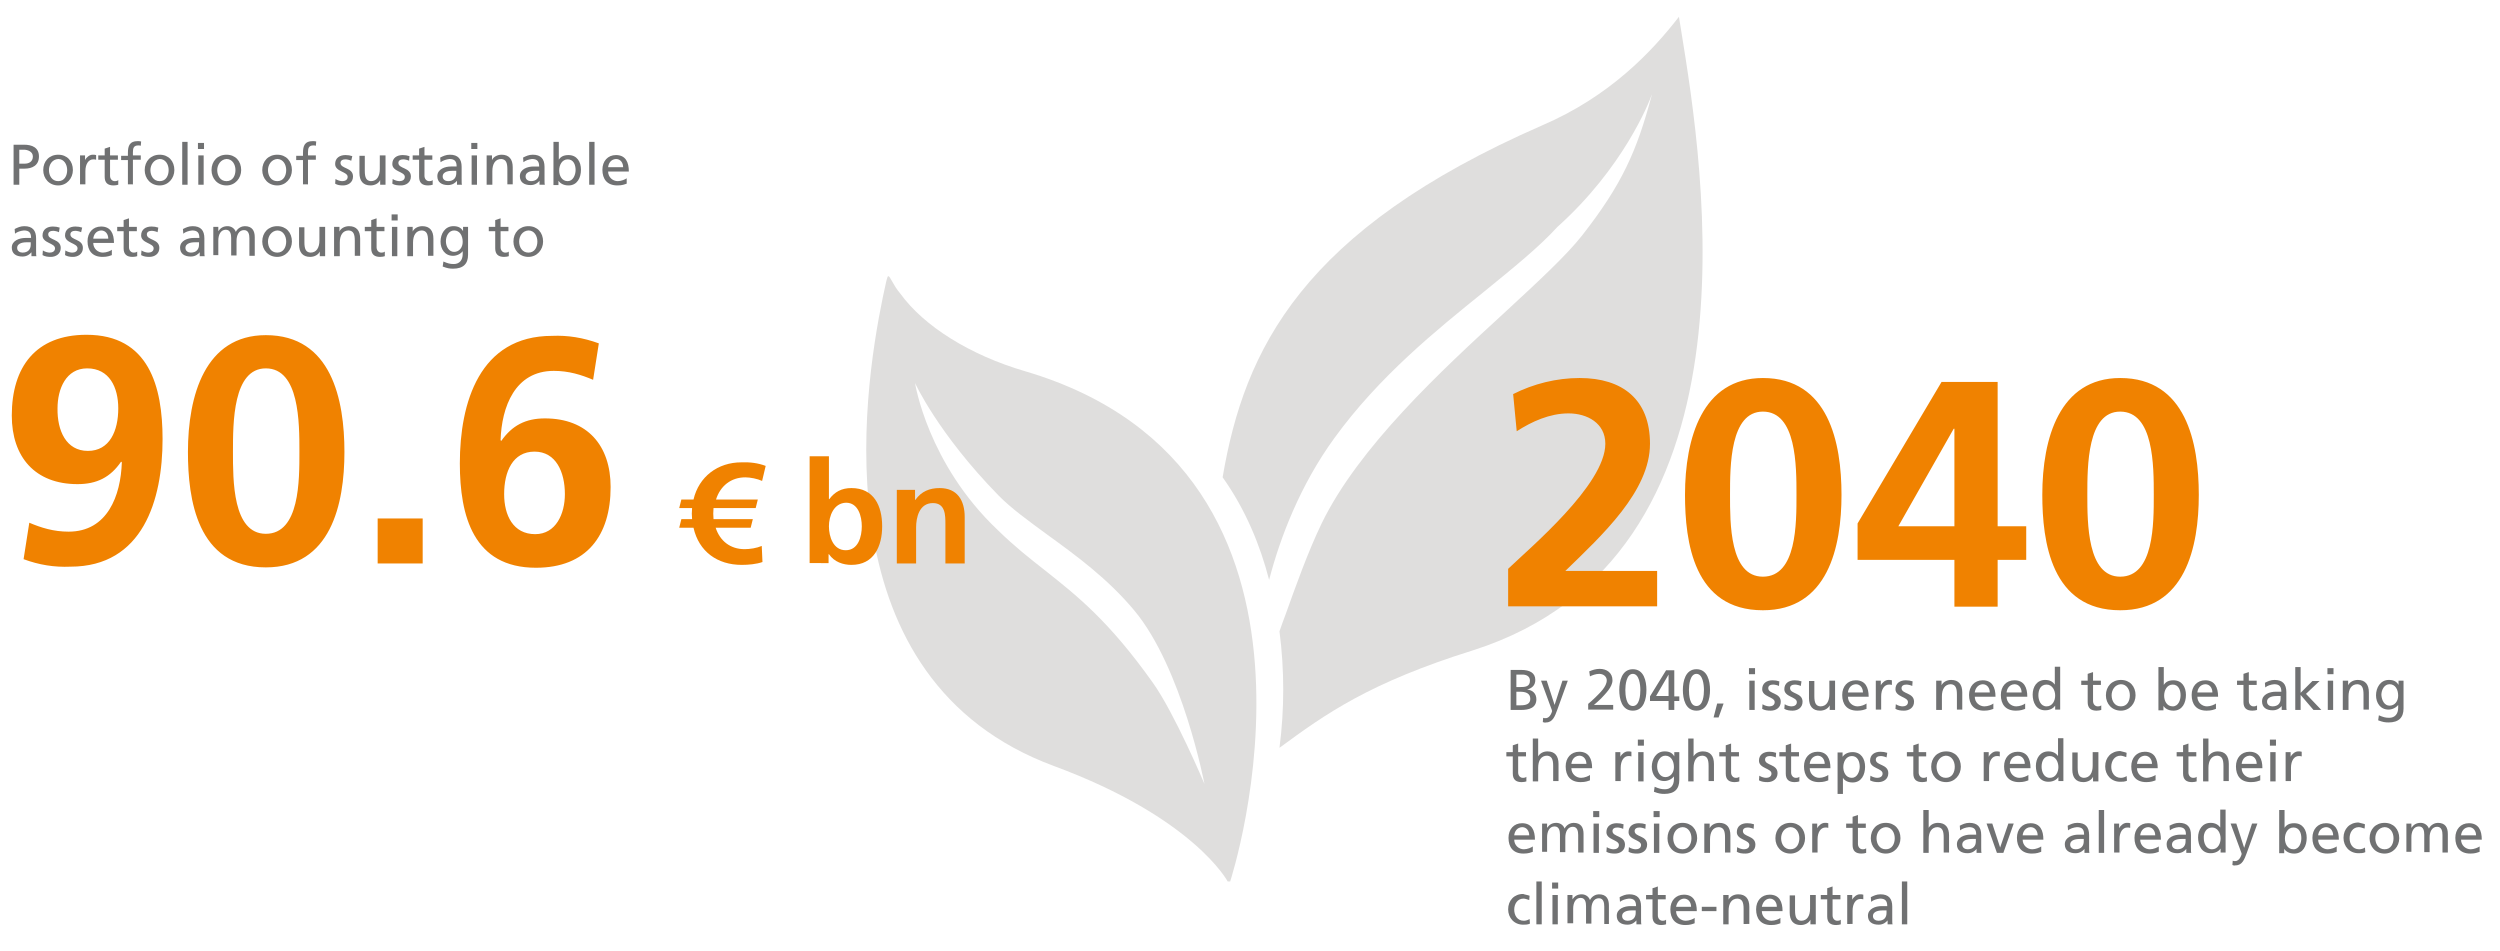
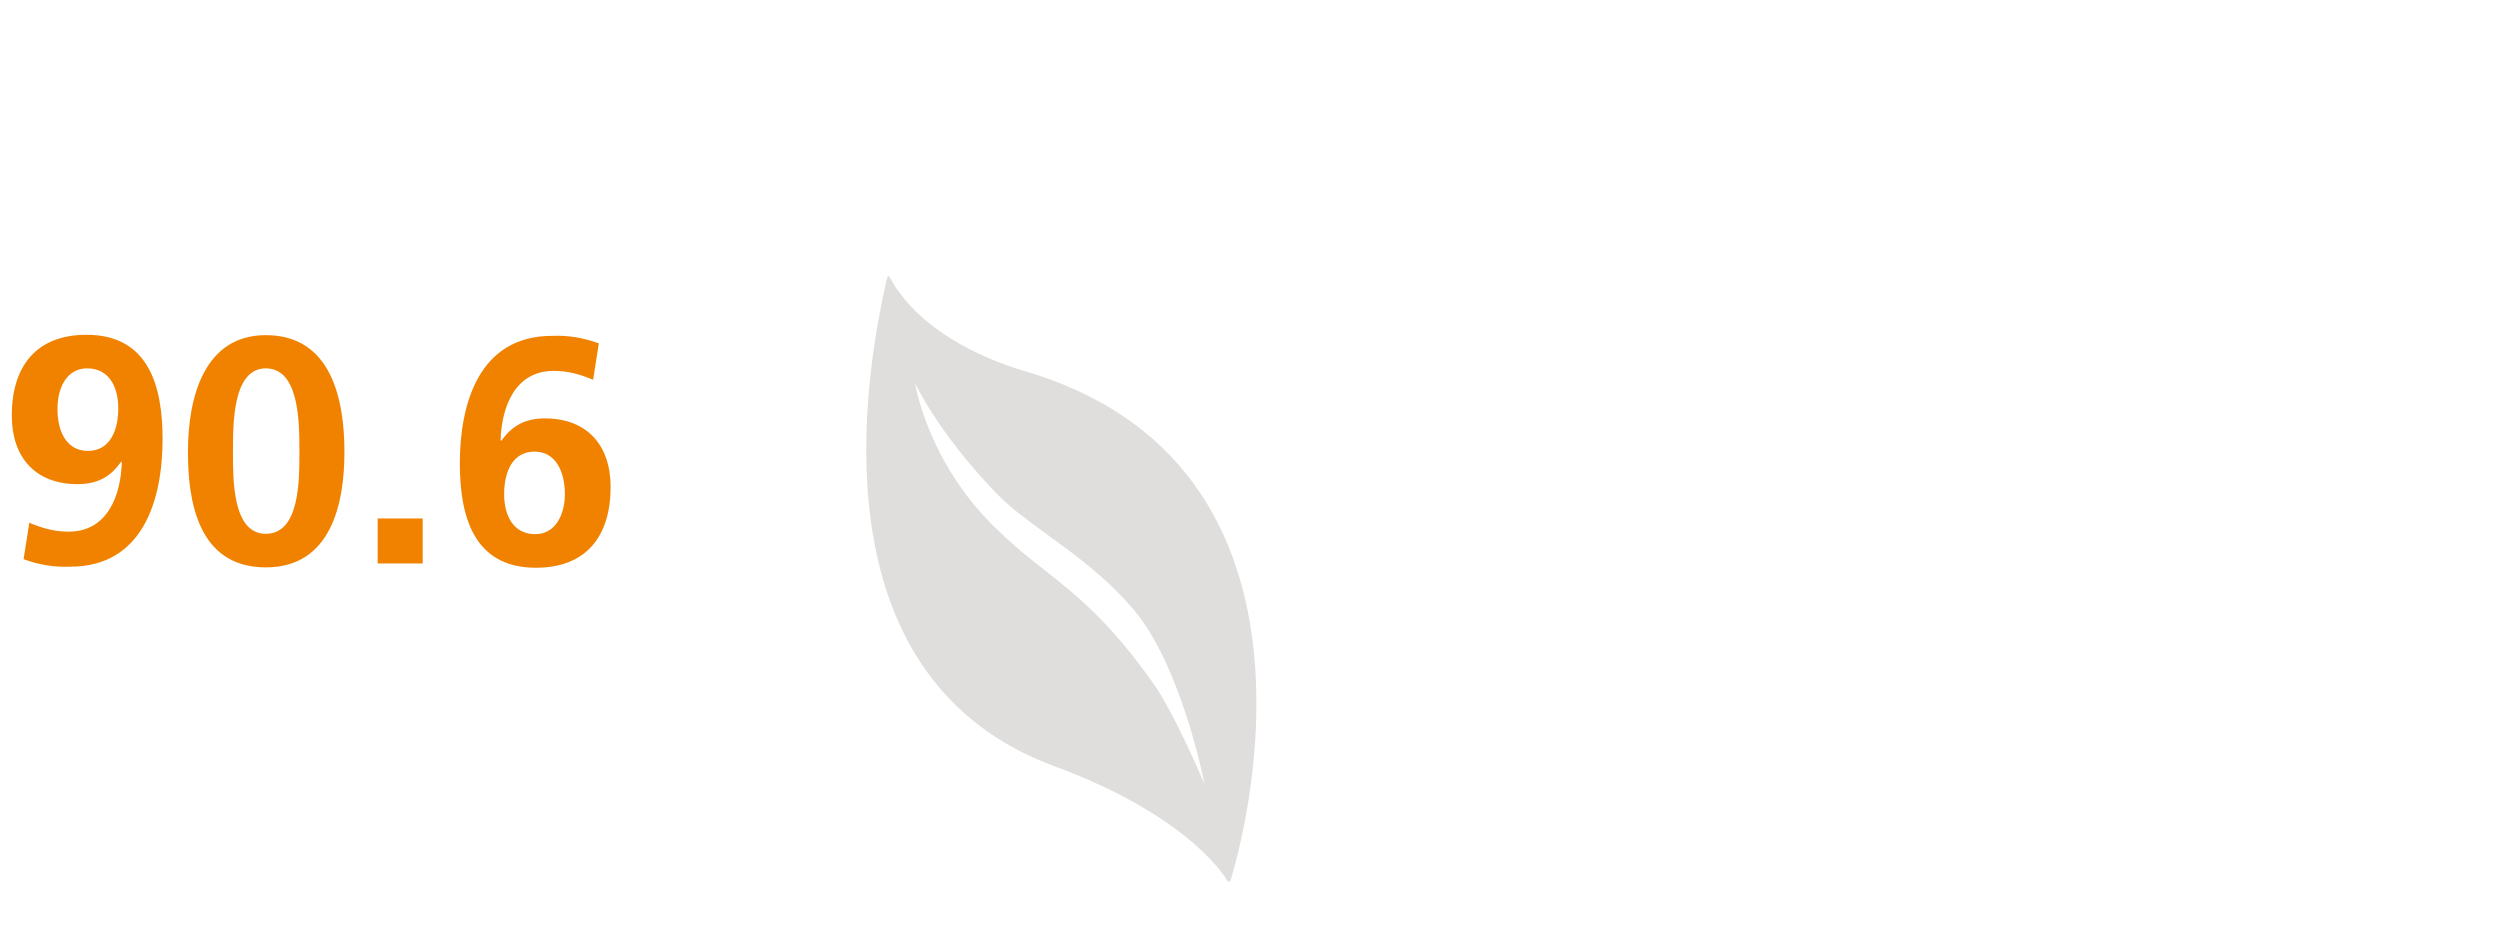
<svg xmlns="http://www.w3.org/2000/svg" version="1.1" id="Ebene_3" x="0px" y="0px" width="699.7px" height="266.1px" viewBox="0 0 699.7 266.1" style="enable-background:new 0 0 699.7 266.1;" xml:space="preserve">
  <style type="text/css">
	.st0{fill:#DFDEDD;}
	.st1{fill-rule:evenodd;clip-rule:evenodd;fill:#DFDEDD;}
	.st2{fill:#F08200;}
	.st3{fill:#707172;}
</style>
-   <path class="st0" d="M431.6,35.1c18.9-8.1,30.7-20.6,38.3-30.4c0.2,1.2,0.4,2.4,0.6,3.7c6.3,38.8,23.9,147.4-58.2,173.6  c-29.1,9.1-41.3,17.8-54.2,27.3c1.4-10.8,1.4-21.8,0-32.6c0.5-1.5,1.1-3.1,1.7-4.7c2.8-7.8,6.2-17.4,10.1-25.5  c10.4-21.4,33.3-42.6,51.4-59.2c9.2-8.5,17.1-15.8,21.5-21.4c11.1-14.2,15.3-23.5,19.5-39.3v-0.1c-0.8,2.3-8,20.5-26.4,37  c-5.2,5.7-12.4,11.5-20.5,18.1c-13.5,10.9-29.4,23.7-42,41.1c-9.5,13.1-15.1,27.7-18.2,39.6c-2.5-9.7-6.6-19.7-13-28.7  c0,0,0-0.1,0-0.1C348.3,97.8,364.3,64.5,431.6,35.1z" />
  <path class="st1" d="M252,82.2c6.6,9.1,19.5,17.2,34.9,21.7c95,28,57.4,142.8,57.4,142.8h-0.7c0,0-9.4-17.8-48.6-32.3  c-65.2-24.1-53.7-103.1-47.9-131.3c0.9-4.2,1.2-5.8,1.5-5.8C249.2,77.3,249.8,79.6,252,82.2z M292.3,159.5  c9.1,7.2,18,14.2,30.3,31.5c6.1,8.5,14.5,28.4,14.5,28.4s-6.2-32.4-19.6-48.5c-7.4-8.9-16.3-15.4-24.3-21.2  c-5.3-3.9-10.2-7.4-13.8-11.1c-16.9-17.3-23.3-31.4-23.3-31.4s3.5,22.6,23.2,41.2C283.9,152.9,288.1,156.2,292.3,159.5z" />
  <path class="st2" d="M6.6,156.5l1.6-10.2c3.3,1.4,6.8,2.5,11,2.5c10.9,0,14.6-10.1,14.9-19.4l-0.2-0.2c-3,4.4-6.8,6.3-12.2,6.3  c-11.9,0-18.4-7.6-18.4-19.2c0-13.6,6.7-22.6,20.9-22.6c17.5,0,21.3,14.5,21.3,29.2c0,17-5.5,35.7-25.8,35.7  C15.2,158.8,10.9,158.1,6.6,156.5z M24.6,126.2c6.1,0,8.5-5.6,8.5-11.9c0-5.9-2.5-11.2-8.7-11.2c-5.9,0-8.3,5.7-8.3,11.2  C16,120.5,18.5,126.2,24.6,126.2z M74.4,149.4c9.5,0,9.4-15,9.4-23c0-8.1,0-23.3-9.4-23.3c-9.2,0-9.2,15.2-9.2,23.3  C65.2,134.4,65.1,149.4,74.4,149.4z M74.4,158.8c-19.3,0-21.8-19.2-21.8-32.3c0-15.8,4.8-32.7,21.8-32.7c18.4,0,22,18.1,22,32.7  C96.4,141.1,92.6,158.8,74.4,158.8z M105.7,157.7v-12.6h12.6v12.6H105.7z M167.6,96.1l-1.6,10.2c-3.3-1.4-6.8-2.5-11-2.5  c-10.9,0-14.6,10.1-14.9,19.4l0.2,0.2c3-4.3,6.8-6.3,12.2-6.3c11.9,0,18.4,7.6,18.4,19.2c0,13.6-6.7,22.6-20.9,22.6  c-17.5,0-21.3-14.5-21.3-29.2c0-17,5.5-35.7,25.8-35.7C158.9,93.8,163.2,94.5,167.6,96.1z M149.6,126.4c-6.1,0-8.5,5.6-8.5,11.9  c0,5.9,2.5,11.2,8.7,11.2c5.8,0,8.3-5.7,8.3-11.2C158.1,132.1,155.6,126.4,149.6,126.4z" />
-   <path class="st2" d="M214.3,130.4l-1,4.2c-1.3-0.6-3.3-1-4.7-1c-4,0-7,2.4-8.2,6.2h11.7l-0.6,2.4h-11.8c-0.1,1-0.1,2.1,0,3.1h11  l-0.6,2.4h-9.8c1.2,3.7,4.1,6,8.1,6c1.5,0,3.4-0.3,4.8-0.9l0.2,4.5c-1.7,0.6-3.9,0.8-5.8,0.8c-6.8,0-12-3.7-13.5-10.4h-4l0.6-2.4h3  c-0.1-1-0.1-2.1,0-3.1h-3.6l0.6-2.4h3.4c1.5-6.4,6.8-10.4,13.4-10.4C209.9,129.3,212.2,129.6,214.3,130.4z M232,147.3  c0,2.9,1.2,6.7,4.7,6.7c3.5,0,4.5-3.8,4.5-6.7c0-2.8-1-6.6-4.4-6.6C233.3,140.8,232,144.5,232,147.3z M226.6,157.7v-30h5.4v12h0.1  c1.5-2,3.4-3.1,6.2-3.1c6.3,0,8.6,5,8.6,10.7c0,5.6-2.3,10.8-8.6,10.8c-2.3,0-4.8-0.8-6.3-3h-0.1v2.5H226.6z M251,157.7v-20.6h5.1  v2.8h0.1c1.7-2.4,4-3.3,6.8-3.3c4.9,0,7,3.4,7,8.1v13h-5.4v-11c0-2.5,0-5.9-3.5-5.9c-3.9,0-4.7,4.2-4.7,6.8v10.1H251z" />
-   <path class="st3" d="M5.4,41.9v3.9H7c1,0,2.2-0.5,2.2-2c0-1.4-1.5-1.9-2.5-1.9H5.4z M3.8,51.7V40.5h2.9c2.3,0,4.2,0.8,4.2,3.3  c0,2.5-1.9,3.4-4,3.4H5.4v4.5H3.8z M12.1,47.6c0-2.5,1.7-4.3,4.2-4.3c2.5,0,4.1,1.8,4.1,4.3c0,2.3-1.7,4.3-4.1,4.3  C13.8,51.9,12.1,50,12.1,47.6z M13.7,47.6c0,1.5,0.8,3.1,2.6,3.1c1.8,0,2.5-1.6,2.5-3.1c0-1.6-0.9-3.1-2.5-3.1  C14.6,44.6,13.7,46.1,13.7,47.6z M22.4,51.7v-8.2h1.4v1.3h0c0.4-0.8,1.3-1.5,2.1-1.5c0.4,0,0.7,0,1,0.1v1.3  c-0.3-0.1-0.6-0.1-0.8-0.1c-1.3,0-2.2,1.3-2.2,3.3v3.7H22.4z M33,43.5v1.2h-2.2v4.5c0,0.9,0.6,1.5,1.3,1.5c0.5,0,0.8-0.1,1-0.3v1.3  c-0.3,0.1-0.8,0.2-1.3,0.2c-1.6,0-2.5-0.7-2.5-2.4v-4.8h-1.8v-1.2h1.8v-1.9l1.5-0.5v2.4H33z M35.8,51.7v-6.9h-1.9v-1.2h1.9v-0.8  c0-2,0.5-3.3,2.7-3.3c0.4,0,0.7,0,1,0.1l-0.1,1.2c-0.2-0.1-0.5-0.1-0.7-0.1c-1.3,0-1.5,0.8-1.5,1.9v0.9h2.2v1.2h-2.2v6.9H35.8z   M40.5,47.6c0-2.5,1.7-4.3,4.2-4.3c2.5,0,4.1,1.8,4.1,4.3c0,2.3-1.7,4.3-4.1,4.3C42.2,51.9,40.5,50,40.5,47.6z M42.1,47.6  c0,1.5,0.8,3.1,2.6,3.1c1.8,0,2.5-1.6,2.5-3.1c0-1.6-0.9-3.1-2.5-3.1C43.1,44.6,42.1,46.1,42.1,47.6z M51,51.7v-12h1.5v12H51z   M55.5,51.7v-8.2H57v8.2H55.5z M57.1,40v1.7h-1.7V40H57.1z M59.2,47.6c0-2.5,1.7-4.3,4.2-4.3c2.5,0,4.1,1.8,4.1,4.3  c0,2.3-1.7,4.3-4.1,4.3C60.9,51.9,59.2,50,59.2,47.6z M60.8,47.6c0,1.5,0.8,3.1,2.6,3.1c1.8,0,2.5-1.6,2.5-3.1  c0-1.6-0.9-3.1-2.5-3.1C61.8,44.6,60.8,46.1,60.8,47.6z M73.4,47.6c0-2.5,1.7-4.3,4.2-4.3c2.5,0,4.1,1.8,4.1,4.3  c0,2.3-1.7,4.3-4.1,4.3C75.1,51.9,73.4,50,73.4,47.6z M75,47.6c0,1.5,0.8,3.1,2.6,3.1c1.8,0,2.5-1.6,2.5-3.1c0-1.6-0.9-3.1-2.5-3.1  C76,44.6,75,46.1,75,47.6z M84.8,51.7v-6.9h-1.9v-1.2h1.9v-0.8c0-2,0.5-3.3,2.7-3.3c0.4,0,0.7,0,1,0.1l-0.1,1.2  c-0.2-0.1-0.5-0.1-0.7-0.1c-1.3,0-1.5,0.8-1.5,1.9v0.9h2.2v1.2h-2.2v6.9H84.8z M93.8,51.4l0.1-1.3c0.6,0.4,1.4,0.6,1.9,0.6  c0.7,0,1.5-0.3,1.5-1.2c0-1.5-3.5-1.4-3.5-3.6c0-1.7,1.3-2.5,2.9-2.5c0.7,0,1.3,0.1,1.9,0.3L98.3,45c-0.3-0.2-1.2-0.4-1.6-0.4  c-0.8,0-1.4,0.3-1.4,1c0,1.7,3.5,1.2,3.5,3.8c0,1.7-1.4,2.5-2.8,2.5C95.2,51.9,94.4,51.8,93.8,51.4z M107.9,43.5v8.2h-1.5v-1.3h0  c-0.4,0.9-1.5,1.5-2.7,1.5c-2.1,0-3.1-1.3-3.1-3.5v-4.8h1.5v4.2c0,1.9,0.4,2.8,1.7,2.9c1.7,0,2.5-1.4,2.5-3.4v-3.8H107.9z   M109.8,51.4l0.1-1.3c0.6,0.4,1.4,0.6,1.9,0.6c0.7,0,1.5-0.3,1.5-1.2c0-1.5-3.5-1.4-3.5-3.6c0-1.7,1.3-2.5,2.9-2.5  c0.7,0,1.3,0.1,1.9,0.3l-0.1,1.3c-0.3-0.2-1.2-0.4-1.6-0.4c-0.8,0-1.4,0.3-1.4,1c0,1.7,3.5,1.2,3.5,3.8c0,1.7-1.4,2.5-2.8,2.5  C111.2,51.9,110.4,51.8,109.8,51.4z M121,43.5v1.2h-2.2v4.5c0,0.9,0.6,1.5,1.3,1.5c0.5,0,0.8-0.1,1-0.3v1.3  c-0.3,0.1-0.8,0.2-1.3,0.2c-1.6,0-2.5-0.7-2.5-2.4v-4.8h-1.8v-1.2h1.8v-1.9l1.5-0.5v2.4H121z M123.3,45.4l-0.1-1.3  c0.8-0.4,1.6-0.8,2.7-0.8c2.3,0,3.3,1.2,3.3,3.4v3.4c0,0.9,0,1.4,0.1,1.6h-1.4v-1.1h0c-0.4,0.5-1.2,1.2-2.5,1.2c-1.8,0-3-0.8-3-2.5  c0-2,2.2-2.7,3.8-2.7c0.6,0,1,0,1.6,0c0-1.4-0.5-2.1-2-2.1C124.9,44.6,124,44.9,123.3,45.4z M127.7,48.5v-0.7c-0.3,0-0.6,0-1,0  c-0.8,0-2.8,0.1-2.8,1.6c0,0.9,0.8,1.3,1.5,1.3C126.9,50.7,127.7,49.8,127.7,48.5z M132,51.7v-8.2h1.5v8.2H132z M133.6,40v1.7h-1.7  V40H133.6z M136.2,51.7v-8.2h1.5v1.3h0c0.4-0.9,1.5-1.5,2.7-1.5c2.1,0,3.1,1.3,3.1,3.5v4.8h-1.5v-4.2c0-1.9-0.4-2.8-1.7-2.9  c-1.7,0-2.5,1.4-2.5,3.4v3.8H136.2z M146.5,45.4l-0.1-1.3c0.8-0.4,1.6-0.8,2.7-0.8c2.3,0,3.3,1.2,3.3,3.4v3.4c0,0.9,0,1.4,0.1,1.6  H151v-1.1h0c-0.4,0.5-1.2,1.2-2.5,1.2c-1.8,0-3-0.8-3-2.5c0-2,2.2-2.7,3.8-2.7c0.6,0,1,0,1.6,0c0-1.4-0.5-2.1-2-2.1  C148,44.6,147.1,44.9,146.5,45.4z M150.9,48.5v-0.7c-0.3,0-0.6,0-1,0c-0.8,0-2.8,0.1-2.8,1.6c0,0.9,0.8,1.3,1.5,1.3  C150.1,50.7,150.9,49.8,150.9,48.5z M154.9,51.7v-12h1.5v5h0c0.5-0.8,1.3-1.3,2.7-1.3c2.4,0,3.5,1.9,3.5,4.1c0,2.2-1,4.4-3.5,4.4  c-1.5,0-2.4-0.7-2.8-1.3h0v1.2H154.9z M161.1,47.6c0-1.5-0.6-3-2.2-3s-2.4,1.6-2.4,3.1c0,1.4,0.7,3,2.4,3  C160.4,50.7,161.1,48.9,161.1,47.6z M164.9,51.7v-12h1.5v12H164.9z M175.4,49.9v1.5c-0.6,0.2-1.2,0.5-2.6,0.5  c-2.9,0-4.2-1.8-4.2-4.4c0-2.4,1.5-4.1,3.8-4.1c2.7,0,3.6,2,3.6,4.6h-5.8c0,1.6,1.3,2.7,2.7,2.7C173.9,50.7,175,50.2,175.4,49.9z   M170.2,46.8h4.2c0-1.2-0.7-2.3-2-2.3C170.9,44.6,170.3,45.8,170.2,46.8z M4.2,65.4l-0.1-1.3c0.8-0.4,1.6-0.8,2.7-0.8  c2.3,0,3.3,1.2,3.3,3.4v3.4c0,0.9,0,1.4,0.1,1.6H8.8v-1.1h0c-0.4,0.5-1.2,1.2-2.5,1.2c-1.8,0-3-0.8-3-2.5c0-2,2.2-2.7,3.8-2.7  c0.6,0,1,0,1.6,0c0-1.4-0.5-2.1-2-2.1C5.7,64.6,4.8,64.9,4.2,65.4z M8.6,68.5v-0.7c-0.3,0-0.6,0-1,0c-0.8,0-2.8,0.1-2.8,1.6  c0,0.9,0.8,1.3,1.5,1.3C7.8,70.7,8.6,69.8,8.6,68.5z M11.9,71.4l0.1-1.3c0.6,0.4,1.4,0.6,1.9,0.6c0.7,0,1.5-0.3,1.5-1.2  c0-1.5-3.5-1.4-3.5-3.6c0-1.7,1.3-2.5,2.9-2.5c0.7,0,1.3,0.1,1.9,0.3L16.5,65c-0.3-0.2-1.2-0.4-1.6-0.4c-0.8,0-1.4,0.3-1.4,1  c0,1.7,3.5,1.2,3.5,3.8c0,1.7-1.4,2.5-2.8,2.5C13.4,71.9,12.6,71.8,11.9,71.4z M18.2,71.4l0.1-1.3c0.6,0.4,1.4,0.6,1.9,0.6  c0.7,0,1.5-0.3,1.5-1.2c0-1.5-3.5-1.4-3.5-3.6c0-1.7,1.3-2.5,2.9-2.5c0.7,0,1.3,0.1,1.9,0.3L22.7,65c-0.3-0.2-1.2-0.4-1.6-0.4  c-0.8,0-1.4,0.3-1.4,1c0,1.7,3.5,1.2,3.5,3.8c0,1.7-1.4,2.5-2.8,2.5C19.6,71.9,18.9,71.8,18.2,71.4z M31.3,69.9v1.5  c-0.6,0.2-1.2,0.5-2.6,0.5c-2.9,0-4.2-1.8-4.2-4.4c0-2.4,1.5-4.1,3.8-4.1c2.7,0,3.6,2,3.6,4.6h-5.8c0,1.6,1.3,2.7,2.7,2.7  C29.8,70.7,31,70.2,31.3,69.9z M26.1,66.8h4.2c0-1.2-0.7-2.3-2-2.3C26.8,64.6,26.2,65.8,26.1,66.8z M38.3,63.5v1.2h-2.2v4.5  c0,0.9,0.6,1.5,1.3,1.5c0.5,0,0.8-0.1,1-0.3v1.3c-0.3,0.1-0.8,0.2-1.3,0.2c-1.6,0-2.5-0.7-2.5-2.4v-4.8h-1.8v-1.2h1.8v-1.9l1.5-0.5  v2.4H38.3z M39.5,71.4l0.1-1.3c0.6,0.4,1.4,0.6,1.9,0.6c0.7,0,1.5-0.3,1.5-1.2c0-1.5-3.5-1.4-3.5-3.6c0-1.7,1.3-2.5,2.9-2.5  c0.7,0,1.3,0.1,1.9,0.3L44.1,65c-0.3-0.2-1.2-0.4-1.6-0.4c-0.8,0-1.4,0.3-1.4,1c0,1.7,3.5,1.2,3.5,3.8c0,1.7-1.4,2.5-2.8,2.5  C41,71.9,40.2,71.8,39.5,71.4z M51.3,65.4l-0.1-1.3c0.8-0.4,1.6-0.8,2.7-0.8c2.3,0,3.3,1.2,3.3,3.4v3.4c0,0.9,0,1.4,0.1,1.6h-1.4  v-1.1h0c-0.4,0.5-1.2,1.2-2.5,1.2c-1.8,0-3-0.8-3-2.5c0-2,2.2-2.7,3.8-2.7c0.6,0,1,0,1.6,0c0-1.4-0.5-2.1-2-2.1  C52.8,64.6,51.9,64.9,51.3,65.4z M55.7,68.5v-0.7c-0.3,0-0.6,0-1,0c-0.8,0-2.8,0.1-2.8,1.6c0,0.9,0.8,1.3,1.5,1.3  C54.9,70.7,55.7,69.8,55.7,68.5z M59.7,71.7v-8.2h1.4v1.2h0c0.6-0.9,1.4-1.4,2.6-1.4c0.9,0,1.9,0.5,2.3,1.6c0.6-1.2,1.8-1.6,2.5-1.6  c2.1,0,2.8,1.3,2.8,3.1v5.2h-1.5v-4.9c0-1-0.2-2.3-1.5-2.3c-1.5,0-2.1,1.5-2.1,3v4.1h-1.5v-4.9c0-1-0.2-2.3-1.5-2.3  c-1.5,0-2.1,1.5-2.1,3v4.1H59.7z M73.4,67.6c0-2.5,1.7-4.3,4.2-4.3c2.5,0,4.1,1.8,4.1,4.3c0,2.3-1.7,4.3-4.1,4.3  C75.1,71.9,73.4,70,73.4,67.6z M75,67.6c0,1.5,0.8,3.1,2.6,3.1c1.8,0,2.5-1.6,2.5-3.1c0-1.6-0.9-3.1-2.5-3.1  C76,64.6,75,66.1,75,67.6z M91,63.5v8.2h-1.5v-1.3h0c-0.4,0.9-1.5,1.5-2.7,1.5c-2.1,0-3.1-1.3-3.1-3.5v-4.8h1.5v4.2  c0,1.9,0.4,2.8,1.7,2.9c1.7,0,2.5-1.4,2.5-3.4v-3.8H91z M93.5,71.7v-8.2H95v1.3h0c0.4-0.9,1.5-1.5,2.7-1.5c2.1,0,3.1,1.3,3.1,3.5  v4.8h-1.5v-4.2c0-1.9-0.4-2.8-1.7-2.9c-1.7,0-2.5,1.4-2.5,3.4v3.8H93.5z M107.6,63.5v1.2h-2.2v4.5c0,0.9,0.6,1.5,1.3,1.5  c0.5,0,0.8-0.1,1-0.3v1.3c-0.3,0.1-0.8,0.2-1.3,0.2c-1.6,0-2.5-0.7-2.5-2.4v-4.8h-1.8v-1.2h1.8v-1.9l1.5-0.5v2.4H107.6z M109.7,71.7  v-8.2h1.5v8.2H109.7z M111.3,60v1.7h-1.7V60H111.3z M114,71.7v-8.2h1.5v1.3h0c0.4-0.9,1.5-1.5,2.7-1.5c2.1,0,3.1,1.3,3.1,3.5v4.8  h-1.5v-4.2c0-1.9-0.4-2.8-1.7-2.9c-1.7,0-2.5,1.4-2.5,3.4v3.8H114z M131,63.5v7.8c0,2.5-1.3,3.9-4.2,3.9c-0.9,0-1.6-0.1-2.9-0.6  l0.2-1.4c1.2,0.5,1.8,0.7,2.9,0.7c1.6,0,2.5-1.1,2.5-2.8v-0.8h0c-0.6,0.8-1.7,1.3-2.7,1.3c-2.3,0-3.5-1.9-3.5-4  c0-2.1,1.2-4.3,3.6-4.3c1.4,0,2.2,0.5,2.7,1.4h0v-1.2H131z M127.1,70.5c1.4,0,2.4-1.2,2.4-2.8c0-1.7-0.8-3.2-2.4-3.2  c-1.5,0-2.3,1.6-2.3,3C124.8,69.1,125.7,70.5,127.1,70.5z M142.3,63.5v1.2h-2.2v4.5c0,0.9,0.6,1.5,1.3,1.5c0.5,0,0.8-0.1,1-0.3v1.3  c-0.3,0.1-0.8,0.2-1.3,0.2c-1.6,0-2.5-0.7-2.5-2.4v-4.8h-1.8v-1.2h1.8v-1.9l1.5-0.5v2.4H142.3z M143.7,67.6c0-2.5,1.7-4.3,4.2-4.3  c2.5,0,4.1,1.8,4.1,4.3c0,2.3-1.7,4.3-4.1,4.3C145.4,71.9,143.7,70,143.7,67.6z M145.3,67.6c0,1.5,0.8,3.1,2.6,3.1  c1.8,0,2.5-1.6,2.5-3.1c0-1.6-0.9-3.1-2.5-3.1C146.2,64.6,145.3,66.1,145.3,67.6z" />
-   <path class="st2" d="M463.9,169.7h-41.8v-10.5c5.9-5.7,27.2-23.5,27.2-35c0-5.8-5.1-8.5-10.3-8.5c-5.3,0-10.3,2.3-14.5,5l-1-10.4  c5.7-2.9,12.2-4.5,18.6-4.5c12,0,19.7,6,19.7,18.4c0,13.3-13.4,25.6-23.7,35.6h25.7V169.7z M493.4,161.4c9.5,0,9.4-15,9.4-22.9  c0-8.1,0-23.3-9.4-23.3c-9.2,0-9.2,15.2-9.2,23.3C484.2,146.4,484.1,161.4,493.4,161.4z M493.4,170.8c-19.4,0-21.8-19.2-21.8-32.3  c0-15.8,4.8-32.7,21.8-32.7c18.4,0,22,18.1,22,32.7S511.6,170.8,493.4,170.8z M531.3,147.3H547V120h-0.2L531.3,147.3z M519.9,156.7  v-10.2l23.5-39.6h15.7v40.4h8v9.4h-8v13.1H547v-13.1H519.9z M593.4,161.4c9.5,0,9.4-15,9.4-22.9c0-8.1,0-23.3-9.4-23.3  c-9.2,0-9.2,15.2-9.2,23.3C584.2,146.4,584.2,161.4,593.4,161.4z M593.4,170.8c-19.3,0-21.8-19.2-21.8-32.3  c0-15.8,4.8-32.7,21.8-32.7c18.4,0,22,18.1,22,32.7S611.6,170.8,593.4,170.8z" />
-   <path class="st3" d="M422.8,198.7v-11.2h3c2.3,0,3.9,0.8,3.9,2.8c0,1.5-0.9,2.3-2.3,2.7v0c1.5,0.1,2.6,1.1,2.6,2.7c0,2.4-2,3-4.3,3  H422.8z M424.4,193.6v3.8h1.2c1.4,0,2.7-0.3,2.7-1.8c0-1.7-1.5-2-2.9-2H424.4z M424.4,188.8v3.5h0.9c1.6,0,2.9-0.1,2.9-1.8  c0-1.3-1.1-1.7-2.1-1.7H424.4z M431.8,202.1l0.1-1.2c0.2,0.1,0.4,0.1,0.7,0.1c1.3,0,1.8-1.9,1.8-2c0-0.2-0.2-0.6-0.3-0.9l-2.8-7.6  h1.6l2.2,6.8h0l2.2-6.8h1.5l-3,8.3c-0.6,1.6-1.2,3.4-3.1,3.4C432.4,202.3,432.1,202.2,431.8,202.1z M444.5,198.7V197  c0.6-0.5,1.3-1.1,2-1.8c1.2-1.2,3.2-3,3.2-4.8c0-1-0.9-1.8-2.1-1.8c-1,0-2,0.4-2.6,0.7l-0.2-1.4c0.9-0.4,1.9-0.7,2.9-0.7  c2,0,3.6,1.1,3.6,3.2c0,1.9-2,3.8-3.2,5.1c-0.6,0.6-1.4,1.3-2,1.8h5.4v1.3H444.5z M453.2,193.1c0-2.4,0.7-5.8,3.8-5.8  s3.8,3.3,3.8,5.8s-0.7,5.8-3.8,5.8S453.2,195.6,453.2,193.1z M454.9,193.1c0,1.4,0.2,4.5,2.1,4.5c1.9,0,2.1-3.1,2.1-4.5  c0-1.4-0.3-4.5-2.1-4.5S454.9,191.7,454.9,193.1z M467,194.8v-6h0l-3.5,6H467z M467,198.7v-2.5h-5.2v-1.3l4.5-7.3h2.3v7.3h1.4v1.3  h-1.4v2.5H467z M471,193.1c0-2.4,0.7-5.8,3.8-5.8c3.1,0,3.8,3.3,3.8,5.8s-0.7,5.8-3.8,5.8C471.7,198.9,471,195.6,471,193.1z   M472.7,193.1c0,1.4,0.2,4.5,2.1,4.5c1.9,0,2.1-3.1,2.1-4.5c0-1.4-0.3-4.5-2.1-4.5S472.7,191.7,472.7,193.1z M479.6,200.8l1-3.9h1.8  l-1.4,3.9H479.6z M489.6,198.7v-8.2h1.5v8.2H489.6z M491.2,187v1.7h-1.7V187H491.2z M493.2,198.4l0.1-1.3c0.6,0.4,1.4,0.6,1.9,0.6  c0.7,0,1.5-0.3,1.5-1.2c0-1.5-3.5-1.4-3.5-3.6c0-1.7,1.3-2.5,2.9-2.5c0.7,0,1.3,0.1,1.9,0.3l-0.1,1.3c-0.3-0.2-1.2-0.4-1.6-0.4  c-0.8,0-1.4,0.3-1.4,1c0,1.7,3.5,1.2,3.5,3.8c0,1.7-1.4,2.5-2.8,2.5C494.7,198.9,493.9,198.8,493.2,198.4z M499.4,198.4l0.1-1.3  c0.6,0.4,1.4,0.6,1.9,0.6c0.7,0,1.5-0.3,1.5-1.2c0-1.5-3.5-1.4-3.5-3.6c0-1.7,1.3-2.5,2.9-2.5c0.7,0,1.3,0.1,1.9,0.3L504,192  c-0.3-0.2-1.2-0.4-1.6-0.4c-0.8,0-1.4,0.3-1.4,1c0,1.7,3.5,1.2,3.5,3.8c0,1.7-1.4,2.5-2.8,2.5C500.9,198.9,500.1,198.8,499.4,198.4z   M513.6,190.5v8.2h-1.5v-1.3h0c-0.4,0.9-1.5,1.5-2.7,1.5c-2.1,0-3.1-1.3-3.1-3.5v-4.8h1.5v4.2c0,1.9,0.4,2.8,1.7,2.9  c1.7,0,2.5-1.4,2.5-3.4v-3.8H513.6z M522.4,196.9v1.5c-0.6,0.2-1.2,0.5-2.6,0.5c-2.9,0-4.2-1.8-4.2-4.4c0-2.4,1.5-4.1,3.8-4.1  c2.7,0,3.6,2,3.6,4.6h-5.8c0,1.6,1.3,2.7,2.7,2.7C520.9,197.7,522,197.2,522.4,196.9z M517.2,193.8h4.2c0-1.2-0.7-2.3-2-2.3  C517.9,191.6,517.3,192.8,517.2,193.8z M525,198.7v-8.2h1.4v1.3h0c0.4-0.8,1.3-1.5,2.1-1.5c0.4,0,0.7,0,1,0.1v1.3  c-0.3-0.1-0.6-0.1-0.8-0.1c-1.3,0-2.2,1.3-2.2,3.3v3.7H525z M530.5,198.4l0.1-1.3c0.6,0.4,1.4,0.6,1.9,0.6c0.7,0,1.5-0.3,1.5-1.2  c0-1.5-3.5-1.4-3.5-3.6c0-1.7,1.3-2.5,2.9-2.5c0.7,0,1.3,0.1,1.9,0.3l-0.1,1.3c-0.3-0.2-1.2-0.4-1.6-0.4c-0.8,0-1.4,0.3-1.4,1  c0,1.7,3.5,1.2,3.5,3.8c0,1.7-1.4,2.5-2.8,2.5C532,198.9,531.2,198.8,530.5,198.4z M541.9,198.7v-8.2h1.5v1.3h0  c0.4-0.9,1.5-1.5,2.7-1.5c2.1,0,3.1,1.3,3.1,3.5v4.8h-1.5v-4.2c0-1.9-0.4-2.8-1.7-2.9c-1.7,0-2.5,1.4-2.5,3.4v3.8H541.9z   M557.9,196.9v1.5c-0.6,0.2-1.2,0.5-2.6,0.5c-2.9,0-4.2-1.8-4.2-4.4c0-2.4,1.5-4.1,3.8-4.1c2.7,0,3.6,2,3.6,4.6h-5.8  c0,1.6,1.3,2.7,2.7,2.7C556.4,197.7,557.6,197.2,557.9,196.9z M552.7,193.8h4.2c0-1.2-0.7-2.3-2-2.3  C553.5,191.6,552.8,192.8,552.7,193.8z M566.8,196.9v1.5c-0.6,0.2-1.2,0.5-2.6,0.5c-2.9,0-4.2-1.8-4.2-4.4c0-2.4,1.5-4.1,3.8-4.1  c2.7,0,3.6,2,3.6,4.6h-5.8c0,1.6,1.3,2.7,2.7,2.7C565.3,197.7,566.5,197.2,566.8,196.9z M561.6,193.8h4.2c0-1.2-0.7-2.3-2-2.3  C562.3,191.6,561.7,192.8,561.6,193.8z M575.2,198.7v-1.2h0c-0.4,0.6-1.3,1.3-2.8,1.3c-2.5,0-3.5-2.2-3.5-4.4c0-2.2,1.2-4.1,3.5-4.1  c1.4,0,2.2,0.6,2.7,1.3h0v-5h1.5v12H575.2z M570.5,194.6c0,1.3,0.6,3.1,2.3,3.1c1.7,0,2.4-1.7,2.4-3c0-1.5-0.8-3.1-2.4-3.1  C571.1,191.6,570.5,193.1,570.5,194.6z M588,190.5v1.2h-2.2v4.5c0,0.9,0.6,1.5,1.3,1.5c0.5,0,0.8-0.1,1-0.3v1.3  c-0.3,0.1-0.8,0.2-1.3,0.2c-1.6,0-2.5-0.7-2.5-2.4v-4.8h-1.8v-1.2h1.8v-1.9l1.5-0.5v2.4H588z M589.4,194.6c0-2.5,1.7-4.3,4.2-4.3  c2.5,0,4.1,1.8,4.1,4.3c0,2.3-1.7,4.3-4.1,4.3C591.1,198.9,589.4,197,589.4,194.6z M591,194.6c0,1.5,0.8,3.1,2.6,3.1  c1.8,0,2.5-1.6,2.5-3.1c0-1.6-0.9-3.1-2.5-3.1C591.9,191.6,591,193.1,591,194.6z M604.1,198.7v-12h1.5v5h0c0.5-0.8,1.3-1.3,2.7-1.3  c2.4,0,3.5,1.9,3.5,4.1c0,2.2-1,4.4-3.5,4.4c-1.5,0-2.4-0.7-2.8-1.3h0v1.2H604.1z M610.3,194.6c0-1.5-0.6-3-2.2-3  c-1.6,0-2.4,1.6-2.4,3.1c0,1.4,0.7,3,2.4,3C609.7,197.7,610.3,195.9,610.3,194.6z M620.2,196.9v1.5c-0.6,0.2-1.2,0.5-2.6,0.5  c-2.9,0-4.2-1.8-4.2-4.4c0-2.4,1.5-4.1,3.8-4.1c2.7,0,3.6,2,3.6,4.6H615c0,1.6,1.3,2.7,2.7,2.7C618.7,197.7,619.8,197.2,620.2,196.9  z M615,193.8h4.2c0-1.2-0.7-2.3-2-2.3C615.7,191.6,615.1,192.8,615,193.8z M631.6,190.5v1.2h-2.2v4.5c0,0.9,0.6,1.5,1.3,1.5  c0.5,0,0.8-0.1,1-0.3v1.3c-0.3,0.1-0.8,0.2-1.3,0.2c-1.6,0-2.5-0.7-2.5-2.4v-4.8h-1.8v-1.2h1.8v-1.9l1.5-0.5v2.4H631.6z M634,192.4  l-0.1-1.3c0.8-0.4,1.6-0.8,2.7-0.8c2.3,0,3.3,1.2,3.3,3.4v3.4c0,0.9,0,1.4,0.1,1.6h-1.4v-1.1h0c-0.4,0.5-1.2,1.2-2.5,1.2  c-1.8,0-3-0.8-3-2.5c0-2,2.2-2.7,3.8-2.7c0.6,0,1,0,1.6,0c0-1.4-0.5-2.1-2-2.1C635.5,191.6,634.6,191.9,634,192.4z M638.3,195.5  v-0.7c-0.3,0-0.6,0-1,0c-0.8,0-2.8,0.1-2.8,1.6c0,0.9,0.8,1.3,1.5,1.3C637.6,197.7,638.3,196.8,638.3,195.5z M642.4,198.7v-12h1.5  v7.2l3.3-3.3h2l-3.8,3.6l4.3,4.5h-2.2l-3.6-4.2v4.2H642.4z M651.5,198.7v-8.2h1.5v8.2H651.5z M653.1,187v1.7h-1.7V187H653.1z   M655.7,198.7v-8.2h1.5v1.3h0c0.4-0.9,1.5-1.5,2.7-1.5c2.1,0,3.1,1.3,3.1,3.5v4.8h-1.5v-4.2c0-1.9-0.4-2.8-1.7-2.9  c-1.7,0-2.5,1.4-2.5,3.4v3.8H655.7z M672.7,190.5v7.8c0,2.5-1.3,3.9-4.2,3.9c-0.9,0-1.6-0.1-2.9-0.6l0.2-1.4  c1.2,0.5,1.8,0.7,2.9,0.7c1.6,0,2.5-1.1,2.5-2.8v-0.8h0c-0.6,0.8-1.7,1.3-2.7,1.3c-2.3,0-3.5-1.9-3.5-4c0-2.1,1.2-4.3,3.6-4.3  c1.4,0,2.2,0.5,2.7,1.4h0v-1.2H672.7z M668.8,197.5c1.4,0,2.4-1.2,2.4-2.8c0-1.7-0.8-3.2-2.4-3.2c-1.5,0-2.3,1.6-2.3,3  C666.6,196.1,667.4,197.5,668.8,197.5z M427.1,210.5v1.2h-2.2v4.5c0,0.9,0.6,1.5,1.3,1.5c0.5,0,0.8-0.1,1-0.3v1.3  c-0.3,0.1-0.8,0.2-1.3,0.2c-1.6,0-2.5-0.7-2.5-2.4v-4.8h-1.8v-1.2h1.8v-1.9l1.5-0.5v2.4H427.1z M429,218.7v-12h1.5v5h0  c0.5-0.9,1.5-1.4,2.6-1.4c2.1,0,3.1,1.3,3.1,3.5v4.8h-1.5v-4.2c0-1.9-0.4-2.8-1.7-2.9c-1.7,0-2.5,1.4-2.5,3.4v3.8H429z M445,216.9  v1.5c-0.6,0.2-1.2,0.5-2.6,0.5c-2.9,0-4.2-1.8-4.2-4.4c0-2.4,1.5-4.1,3.8-4.1c2.7,0,3.6,2,3.6,4.6h-5.8c0,1.6,1.3,2.7,2.7,2.7  C443.5,217.7,444.6,217.2,445,216.9z M439.8,213.8h4.2c0-1.2-0.7-2.3-2-2.3C440.5,211.6,439.9,212.8,439.8,213.8z M452.1,218.7v-8.2  h1.4v1.3h0c0.4-0.8,1.3-1.5,2.1-1.5c0.4,0,0.7,0,1,0.1v1.3c-0.3-0.1-0.6-0.1-0.8-0.1c-1.3,0-2.2,1.3-2.2,3.3v3.7H452.1z   M458.5,218.7v-8.2h1.5v8.2H458.5z M460.1,207v1.7h-1.7V207H460.1z M470,210.5v7.8c0,2.5-1.3,3.9-4.2,3.9c-0.9,0-1.6-0.1-2.9-0.6  l0.2-1.4c1.2,0.5,1.8,0.7,2.9,0.7c1.6,0,2.5-1.1,2.5-2.8v-0.8h0c-0.6,0.8-1.7,1.3-2.7,1.3c-2.3,0-3.5-1.9-3.5-4  c0-2.1,1.2-4.3,3.6-4.3c1.4,0,2.2,0.5,2.7,1.4h0v-1.2H470z M466.1,217.5c1.4,0,2.4-1.2,2.4-2.8c0-1.7-0.8-3.2-2.4-3.2  c-1.5,0-2.3,1.6-2.3,3C463.8,216.1,464.7,217.5,466.1,217.5z M472.5,218.7v-12h1.5v5h0c0.5-0.9,1.5-1.4,2.6-1.4  c2.1,0,3.1,1.3,3.1,3.5v4.8h-1.5v-4.2c0-1.9-0.4-2.8-1.7-2.9c-1.7,0-2.5,1.4-2.5,3.4v3.8H472.5z M486.7,210.5v1.2h-2.2v4.5  c0,0.9,0.6,1.5,1.3,1.5c0.5,0,0.8-0.1,1-0.3v1.3c-0.3,0.1-0.8,0.2-1.3,0.2c-1.6,0-2.5-0.7-2.5-2.4v-4.8h-1.8v-1.2h1.8v-1.9l1.5-0.5  v2.4H486.7z M492.3,218.4l0.1-1.3c0.6,0.4,1.4,0.6,1.9,0.6c0.7,0,1.5-0.3,1.5-1.2c0-1.5-3.5-1.4-3.5-3.6c0-1.7,1.3-2.5,2.9-2.5  c0.7,0,1.3,0.1,1.9,0.3l-0.1,1.3c-0.3-0.2-1.2-0.4-1.6-0.4c-0.8,0-1.4,0.3-1.4,1c0,1.7,3.5,1.2,3.5,3.8c0,1.7-1.4,2.5-2.8,2.5  C493.8,218.9,493,218.8,492.3,218.4z M503.5,210.5v1.2h-2.2v4.5c0,0.9,0.6,1.5,1.3,1.5c0.5,0,0.8-0.1,1-0.3v1.3  c-0.3,0.1-0.8,0.2-1.3,0.2c-1.6,0-2.5-0.7-2.5-2.4v-4.8H498v-1.2h1.8v-1.9l1.5-0.5v2.4H503.5z M511.7,216.9v1.5  c-0.6,0.2-1.2,0.5-2.6,0.5c-2.9,0-4.2-1.8-4.2-4.4c0-2.4,1.5-4.1,3.8-4.1c2.7,0,3.6,2,3.6,4.6h-5.8c0,1.6,1.3,2.7,2.7,2.7  C510.2,217.7,511.3,217.2,511.7,216.9z M506.5,213.8h4.2c0-1.2-0.7-2.3-2-2.3C507.2,211.6,506.6,212.8,506.5,213.8z M514.3,222.1  v-11.5h1.4v1.2h0c0.4-0.6,1.3-1.3,2.8-1.3c2.4,0,3.5,1.9,3.5,4.1c0,2.2-1,4.4-3.5,4.4c-1.4,0-2.3-0.6-2.7-1.3h0v4.5H514.3z   M520.5,214.6c0-1.5-0.6-3-2.2-3c-1.6,0-2.4,1.6-2.4,3.1c0,1.4,0.7,3,2.4,3C519.8,217.7,520.5,215.9,520.5,214.6z M523.4,218.4  l0.1-1.3c0.6,0.4,1.4,0.6,1.9,0.6c0.7,0,1.5-0.3,1.5-1.2c0-1.5-3.5-1.4-3.5-3.6c0-1.7,1.3-2.5,2.9-2.5c0.7,0,1.3,0.1,1.9,0.3  L528,212c-0.3-0.2-1.2-0.4-1.6-0.4c-0.8,0-1.4,0.3-1.4,1c0,1.7,3.5,1.2,3.5,3.8c0,1.7-1.4,2.5-2.8,2.5  C524.9,218.9,524.1,218.8,523.4,218.4z M539.1,210.5v1.2H537v4.5c0,0.9,0.6,1.5,1.3,1.5c0.5,0,0.8-0.1,1-0.3v1.3  c-0.3,0.1-0.8,0.2-1.3,0.2c-1.6,0-2.5-0.7-2.5-2.4v-4.8h-1.8v-1.2h1.8v-1.9l1.5-0.5v2.4H539.1z M540.5,214.6c0-2.5,1.7-4.3,4.2-4.3  c2.5,0,4.1,1.8,4.1,4.3c0,2.3-1.7,4.3-4.1,4.3C542.1,218.9,540.5,217,540.5,214.6z M542,214.6c0,1.5,0.8,3.1,2.6,3.1  c1.8,0,2.5-1.6,2.5-3.1c0-1.6-0.9-3.1-2.5-3.1C543,211.6,542,213.1,542,214.6z M555.2,218.7v-8.2h1.4v1.3h0c0.4-0.8,1.3-1.5,2.1-1.5  c0.4,0,0.7,0,1,0.1v1.3c-0.3-0.1-0.6-0.1-0.8-0.1c-1.3,0-2.2,1.3-2.2,3.3v3.7H555.2z M567.7,216.9v1.5c-0.6,0.2-1.2,0.5-2.6,0.5  c-2.9,0-4.2-1.8-4.2-4.4c0-2.4,1.5-4.1,3.8-4.1c2.7,0,3.6,2,3.6,4.6h-5.8c0,1.6,1.3,2.7,2.7,2.7  C566.2,217.7,567.3,217.2,567.7,216.9z M562.5,213.8h4.2c0-1.2-0.7-2.3-2-2.3C563.2,211.6,562.6,212.8,562.5,213.8z M576.1,218.7  v-1.2h0c-0.4,0.6-1.3,1.3-2.8,1.3c-2.5,0-3.5-2.2-3.5-4.4c0-2.2,1.2-4.1,3.5-4.1c1.4,0,2.2,0.6,2.7,1.3h0v-5h1.5v12H576.1z   M571.4,214.6c0,1.3,0.6,3.1,2.3,3.1c1.7,0,2.4-1.7,2.4-3c0-1.5-0.8-3.1-2.4-3.1C572,211.6,571.4,213.1,571.4,214.6z M587.3,210.5  v8.2h-1.5v-1.3h0c-0.4,0.9-1.5,1.5-2.7,1.5c-2.1,0-3.1-1.3-3.1-3.5v-4.8h1.5v4.2c0,1.9,0.4,2.8,1.7,2.9c1.7,0,2.5-1.4,2.5-3.4v-3.8  H587.3z M595.2,210.7l-0.1,1.2c-0.6-0.2-1.2-0.4-1.6-0.4c-1.7,0-2.6,1.5-2.6,3.1c0,1.5,0.8,3.1,2.7,3.1c0.5,0,1.2-0.2,1.6-0.5  l0.1,1.3c-0.6,0.3-1.3,0.3-1.9,0.3c-2.5,0-4.2-1.9-4.2-4.3c0-2.5,1.7-4.3,4.2-4.3C594,210.4,594.8,210.5,595.2,210.7z M603.3,216.9  v1.5c-0.6,0.2-1.2,0.5-2.6,0.5c-2.9,0-4.2-1.8-4.2-4.4c0-2.4,1.5-4.1,3.8-4.1c2.7,0,3.6,2,3.6,4.6h-5.8c0,1.6,1.3,2.7,2.7,2.7  C601.7,217.7,602.9,217.2,603.3,216.9z M598.1,213.8h4.2c0-1.2-0.7-2.3-2-2.3C598.8,211.6,598.2,212.8,598.1,213.8z M614.7,210.5  v1.2h-2.2v4.5c0,0.9,0.6,1.5,1.3,1.5c0.5,0,0.8-0.1,1-0.3v1.3c-0.3,0.1-0.8,0.2-1.3,0.2c-1.6,0-2.5-0.7-2.5-2.4v-4.8h-1.8v-1.2h1.8  v-1.9l1.5-0.5v2.4H614.7z M616.6,218.7v-12h1.5v5h0c0.5-0.9,1.5-1.4,2.6-1.4c2.1,0,3.1,1.3,3.1,3.5v4.8h-1.5v-4.2  c0-1.9-0.4-2.8-1.7-2.9c-1.7,0-2.5,1.4-2.5,3.4v3.8H616.6z M632.6,216.9v1.5c-0.6,0.2-1.2,0.5-2.6,0.5c-2.9,0-4.2-1.8-4.2-4.4  c0-2.4,1.5-4.1,3.8-4.1c2.7,0,3.6,2,3.6,4.6h-5.8c0,1.6,1.3,2.7,2.7,2.7C631.1,217.7,632.2,217.2,632.6,216.9z M627.4,213.8h4.2  c0-1.2-0.7-2.3-2-2.3C628.1,211.6,627.5,212.8,627.4,213.8z M635.4,218.7v-8.2h1.5v8.2H635.4z M637,207v1.7h-1.7V207H637z   M639.7,218.7v-8.2h1.4v1.3h0c0.4-0.8,1.3-1.5,2.1-1.5c0.4,0,0.7,0,1,0.1v1.3c-0.3-0.1-0.6-0.1-0.8-0.1c-1.3,0-2.2,1.3-2.2,3.3v3.7  H639.7z M429,236.9v1.5c-0.6,0.2-1.2,0.5-2.6,0.5c-2.9,0-4.2-1.8-4.2-4.4c0-2.4,1.5-4.1,3.8-4.1c2.7,0,3.6,2,3.6,4.6h-5.8  c0,1.6,1.3,2.7,2.7,2.7C427.5,237.7,428.6,237.2,429,236.9z M423.8,233.8h4.2c0-1.2-0.7-2.3-2-2.3  C424.5,231.6,423.9,232.8,423.8,233.8z M431.6,238.7v-8.2h1.4v1.2h0c0.6-0.9,1.4-1.4,2.6-1.4c0.9,0,1.9,0.5,2.3,1.6  c0.6-1.2,1.8-1.6,2.5-1.6c2.1,0,2.8,1.3,2.8,3.1v5.2h-1.5v-4.9c0-1-0.2-2.3-1.5-2.3c-1.5,0-2.1,1.5-2.1,3v4.1h-1.5v-4.9  c0-1-0.2-2.3-1.5-2.3c-1.5,0-2.1,1.5-2.1,3v4.1H431.6z M446,238.7v-8.2h1.5v8.2H446z M447.6,227v1.7h-1.7V227H447.6z M449.6,238.4  l0.1-1.3c0.6,0.4,1.4,0.6,1.9,0.6c0.7,0,1.5-0.3,1.5-1.2c0-1.5-3.5-1.4-3.5-3.6c0-1.7,1.3-2.5,2.9-2.5c0.7,0,1.3,0.1,1.9,0.3  l-0.1,1.3c-0.3-0.2-1.2-0.4-1.6-0.4c-0.8,0-1.4,0.3-1.4,1c0,1.7,3.5,1.2,3.5,3.8c0,1.7-1.4,2.5-2.8,2.5  C451.1,238.9,450.3,238.8,449.6,238.4z M455.8,238.4l0.1-1.3c0.6,0.4,1.4,0.6,1.9,0.6c0.7,0,1.5-0.3,1.5-1.2c0-1.5-3.5-1.4-3.5-3.6  c0-1.7,1.3-2.5,2.9-2.5c0.7,0,1.3,0.1,1.9,0.3l-0.1,1.3c-0.3-0.2-1.2-0.4-1.6-0.4c-0.8,0-1.4,0.3-1.4,1c0,1.7,3.5,1.2,3.5,3.8  c0,1.7-1.4,2.5-2.8,2.5C457.3,238.9,456.5,238.8,455.8,238.4z M462.9,238.7v-8.2h1.5v8.2H462.9z M464.5,227v1.7h-1.7V227H464.5z   M466.7,234.6c0-2.5,1.7-4.3,4.2-4.3c2.5,0,4.1,1.8,4.1,4.3c0,2.3-1.7,4.3-4.1,4.3C468.3,238.9,466.7,237,466.7,234.6z M468.3,234.6  c0,1.5,0.8,3.1,2.6,3.1c1.8,0,2.5-1.6,2.5-3.1c0-1.6-0.9-3.1-2.5-3.1C469.2,231.6,468.3,233.1,468.3,234.6z M477,238.7v-8.2h1.5v1.3  h0c0.4-0.9,1.5-1.5,2.7-1.5c2.1,0,3.1,1.3,3.1,3.5v4.8h-1.5v-4.2c0-1.9-0.4-2.8-1.7-2.9c-1.7,0-2.5,1.4-2.5,3.4v3.8H477z   M486.1,238.4l0.1-1.3c0.6,0.4,1.4,0.6,1.9,0.6c0.7,0,1.5-0.3,1.5-1.2c0-1.5-3.5-1.4-3.5-3.6c0-1.7,1.3-2.5,2.9-2.5  c0.7,0,1.3,0.1,1.9,0.3l-0.1,1.3c-0.3-0.2-1.2-0.4-1.6-0.4c-0.8,0-1.4,0.3-1.4,1c0,1.7,3.5,1.2,3.5,3.8c0,1.7-1.4,2.5-2.8,2.5  C487.5,238.9,486.8,238.8,486.1,238.4z M496.9,234.6c0-2.5,1.7-4.3,4.2-4.3c2.5,0,4.1,1.8,4.1,4.3c0,2.3-1.7,4.3-4.1,4.3  C498.6,238.9,496.9,237,496.9,234.6z M498.5,234.6c0,1.5,0.8,3.1,2.6,3.1c1.8,0,2.5-1.6,2.5-3.1c0-1.6-0.9-3.1-2.5-3.1  C499.4,231.6,498.5,233.1,498.5,234.6z M507.2,238.7v-8.2h1.4v1.3h0c0.4-0.8,1.3-1.5,2.1-1.5c0.4,0,0.7,0,1,0.1v1.3  c-0.3-0.1-0.6-0.1-0.8-0.1c-1.3,0-2.2,1.3-2.2,3.3v3.7H507.2z M522.2,230.5v1.2h-2.2v4.5c0,0.9,0.6,1.5,1.3,1.5c0.5,0,0.8-0.1,1-0.3  v1.3c-0.3,0.1-0.8,0.2-1.3,0.2c-1.6,0-2.5-0.7-2.5-2.4v-4.8h-1.8v-1.2h1.8v-1.9l1.5-0.5v2.4H522.2z M523.6,234.6  c0-2.5,1.7-4.3,4.2-4.3c2.5,0,4.1,1.8,4.1,4.3c0,2.3-1.7,4.3-4.1,4.3C525.3,238.9,523.6,237,523.6,234.6z M525.2,234.6  c0,1.5,0.8,3.1,2.6,3.1c1.8,0,2.5-1.6,2.5-3.1c0-1.6-0.9-3.1-2.5-3.1C526.1,231.6,525.2,233.1,525.2,234.6z M538.3,238.7v-12h1.5v5  h0c0.5-0.9,1.5-1.4,2.6-1.4c2.1,0,3.1,1.3,3.1,3.5v4.8H544v-4.2c0-1.9-0.4-2.8-1.7-2.9c-1.7,0-2.5,1.4-2.5,3.4v3.8H538.3z   M548.6,232.4l-0.1-1.3c0.8-0.4,1.6-0.8,2.7-0.8c2.3,0,3.3,1.2,3.3,3.4v3.4c0,0.9,0,1.4,0.1,1.6h-1.4v-1.1h0  c-0.4,0.5-1.2,1.2-2.5,1.2c-1.8,0-3-0.8-3-2.5c0-2,2.2-2.7,3.8-2.7c0.6,0,1,0,1.6,0c0-1.4-0.5-2.1-2-2.1  C550.1,231.6,549.2,231.9,548.6,232.4z M553,235.5v-0.7c-0.3,0-0.6,0-1,0c-0.8,0-2.8,0.1-2.8,1.6c0,0.9,0.8,1.3,1.5,1.3  C552.2,237.7,553,236.8,553,235.5z M563.6,230.5l-2.9,8.2h-1.8l-2.9-8.2h1.6l2.2,6.7h0l2.3-6.7H563.6z M571.3,236.9v1.5  c-0.6,0.2-1.2,0.5-2.6,0.5c-2.9,0-4.2-1.8-4.2-4.4c0-2.4,1.5-4.1,3.8-4.1c2.7,0,3.6,2,3.6,4.6h-5.8c0,1.6,1.3,2.7,2.7,2.7  C569.7,237.7,570.9,237.2,571.3,236.9z M566.1,233.8h4.2c0-1.2-0.7-2.3-2-2.3C566.8,231.6,566.2,232.8,566.1,233.8z M578.8,232.4  l-0.1-1.3c0.8-0.4,1.6-0.8,2.7-0.8c2.3,0,3.3,1.2,3.3,3.4v3.4c0,0.9,0,1.4,0.1,1.6h-1.4v-1.1h0c-0.4,0.5-1.2,1.2-2.5,1.2  c-1.8,0-3-0.8-3-2.5c0-2,2.2-2.7,3.8-2.7c0.6,0,1,0,1.6,0c0-1.4-0.5-2.1-2-2.1C580.3,231.6,579.4,231.9,578.8,232.4z M583.2,235.5  v-0.7c-0.3,0-0.6,0-1,0c-0.8,0-2.8,0.1-2.8,1.6c0,0.9,0.8,1.3,1.5,1.3C582.4,237.7,583.2,236.8,583.2,235.5z M587.4,238.7v-12h1.5  v12H587.4z M591.7,238.7v-8.2h1.4v1.3h0c0.4-0.8,1.3-1.5,2.1-1.5c0.4,0,0.7,0,1,0.1v1.3c-0.3-0.1-0.6-0.1-0.8-0.1  c-1.3,0-2.2,1.3-2.2,3.3v3.7H591.7z M604.2,236.9v1.5c-0.6,0.2-1.2,0.5-2.6,0.5c-2.9,0-4.2-1.8-4.2-4.4c0-2.4,1.5-4.1,3.8-4.1  c2.7,0,3.6,2,3.6,4.6H599c0,1.6,1.3,2.7,2.7,2.7C602.7,237.7,603.8,237.2,604.2,236.9z M599,233.8h4.2c0-1.2-0.7-2.3-2-2.3  C599.7,231.6,599.1,232.8,599,233.8z M607.3,232.4l-0.1-1.3c0.8-0.4,1.6-0.8,2.7-0.8c2.3,0,3.3,1.2,3.3,3.4v3.4c0,0.9,0,1.4,0.1,1.6  h-1.4v-1.1h0c-0.4,0.5-1.2,1.2-2.5,1.2c-1.8,0-3-0.8-3-2.5c0-2,2.2-2.7,3.8-2.7c0.6,0,1,0,1.6,0c0-1.4-0.5-2.1-2-2.1  C608.8,231.6,607.9,231.9,607.3,232.4z M611.7,235.5v-0.7c-0.3,0-0.6,0-1,0c-0.8,0-2.8,0.1-2.8,1.6c0,0.9,0.8,1.3,1.5,1.3  C610.9,237.7,611.7,236.8,611.7,235.5z M621.5,238.7v-1.2h0c-0.4,0.6-1.3,1.3-2.8,1.3c-2.5,0-3.5-2.2-3.5-4.4c0-2.2,1.2-4.1,3.5-4.1  c1.4,0,2.2,0.6,2.7,1.3h0v-5h1.5v12H621.5z M616.8,234.6c0,1.3,0.6,3.1,2.3,3.1c1.7,0,2.4-1.7,2.4-3c0-1.5-0.8-3.1-2.4-3.1  S616.7,233.1,616.8,234.6z M624.8,242.1l0.1-1.2c0.2,0.1,0.4,0.1,0.7,0.1c1.3,0,1.8-1.9,1.8-2c0-0.2-0.2-0.6-0.3-0.9l-2.8-7.6h1.6  l2.2,6.8h0l2.2-6.8h1.5l-3,8.3c-0.6,1.6-1.2,3.4-3.1,3.4C625.3,242.3,625,242.2,624.8,242.1z M637.9,238.7v-12h1.5v5h0  c0.5-0.8,1.3-1.3,2.7-1.3c2.4,0,3.5,1.9,3.5,4.1c0,2.2-1,4.4-3.5,4.4c-1.5,0-2.4-0.7-2.8-1.3h0v1.2H637.9z M644.1,234.6  c0-1.5-0.6-3-2.2-3s-2.4,1.6-2.4,3.1c0,1.4,0.7,3,2.4,3C643.5,237.7,644.1,235.9,644.1,234.6z M654,236.9v1.5  c-0.6,0.2-1.2,0.5-2.6,0.5c-2.9,0-4.2-1.8-4.2-4.4c0-2.4,1.5-4.1,3.8-4.1c2.7,0,3.6,2,3.6,4.6h-5.8c0,1.6,1.3,2.7,2.7,2.7  C652.4,237.7,653.6,237.2,654,236.9z M648.8,233.8h4.2c0-1.2-0.7-2.3-2-2.3C649.5,231.6,648.9,232.8,648.8,233.8z M661.9,230.7  l-0.1,1.2c-0.6-0.2-1.2-0.4-1.6-0.4c-1.7,0-2.6,1.5-2.6,3.1c0,1.5,0.8,3.1,2.7,3.1c0.5,0,1.2-0.2,1.6-0.5l0.1,1.3  c-0.6,0.3-1.3,0.3-1.9,0.3c-2.5,0-4.2-1.9-4.2-4.3c0-2.5,1.7-4.3,4.2-4.3C660.7,230.4,661.5,230.5,661.9,230.7z M663.2,234.6  c0-2.5,1.7-4.3,4.2-4.3c2.5,0,4.1,1.8,4.1,4.3c0,2.3-1.7,4.3-4.1,4.3C664.9,238.9,663.2,237,663.2,234.6z M664.8,234.6  c0,1.5,0.8,3.1,2.6,3.1c1.8,0,2.5-1.6,2.5-3.1c0-1.6-0.9-3.1-2.5-3.1C665.7,231.6,664.8,233.1,664.8,234.6z M673.5,238.7v-8.2h1.4  v1.2h0c0.6-0.9,1.4-1.4,2.6-1.4c0.9,0,1.9,0.5,2.3,1.6c0.6-1.2,1.8-1.6,2.5-1.6c2.1,0,2.8,1.3,2.8,3.1v5.2h-1.5v-4.9  c0-1-0.2-2.3-1.5-2.3c-1.5,0-2.1,1.5-2.1,3v4.1h-1.5v-4.9c0-1-0.2-2.3-1.5-2.3c-1.5,0-2.1,1.5-2.1,3v4.1H673.5z M694,236.9v1.5  c-0.6,0.2-1.2,0.5-2.6,0.5c-2.9,0-4.2-1.8-4.2-4.4c0-2.4,1.5-4.1,3.8-4.1c2.7,0,3.6,2,3.6,4.6h-5.8c0,1.6,1.3,2.7,2.7,2.7  C692.4,237.7,693.6,237.2,694,236.9z M688.8,233.8h4.2c0-1.2-0.7-2.3-2-2.3C689.5,231.6,688.9,232.8,688.8,233.8z M428.1,250.7  l-0.1,1.2c-0.6-0.2-1.2-0.4-1.6-0.4c-1.7,0-2.6,1.5-2.6,3.1c0,1.5,0.8,3.1,2.7,3.1c0.5,0,1.2-0.2,1.6-0.5l0.1,1.3  c-0.6,0.3-1.3,0.3-1.9,0.3c-2.5,0-4.2-1.9-4.2-4.3c0-2.5,1.7-4.3,4.2-4.3C426.8,250.4,427.6,250.5,428.1,250.7z M430,258.7v-12h1.5  v12H430z M434.5,258.7v-8.2h1.5v8.2H434.5z M436.1,247v1.7h-1.7V247H436.1z M438.7,258.7v-8.2h1.4v1.2h0c0.6-0.9,1.4-1.4,2.6-1.4  c0.9,0,1.9,0.5,2.3,1.6c0.6-1.2,1.8-1.6,2.5-1.6c2.1,0,2.8,1.3,2.8,3.1v5.2H449v-4.9c0-1-0.2-2.3-1.5-2.3c-1.5,0-2.1,1.5-2.1,3v4.1  h-1.5v-4.9c0-1-0.2-2.3-1.5-2.3c-1.5,0-2.1,1.5-2.1,3v4.1H438.7z M453.4,252.4l-0.1-1.3c0.8-0.4,1.6-0.8,2.7-0.8  c2.3,0,3.3,1.2,3.3,3.4v3.4c0,0.9,0,1.4,0.1,1.6H458v-1.1h0c-0.4,0.5-1.2,1.2-2.5,1.2c-1.8,0-3-0.8-3-2.5c0-2,2.2-2.7,3.8-2.7  c0.6,0,1,0,1.6,0c0-1.4-0.5-2.1-2-2.1C455,251.6,454,251.9,453.4,252.4z M457.8,255.5v-0.7c-0.3,0-0.6,0-1,0c-0.8,0-2.8,0.1-2.8,1.6  c0,0.9,0.8,1.3,1.5,1.3C457,257.7,457.8,256.8,457.8,255.5z M466.2,250.5v1.2H464v4.5c0,0.9,0.6,1.5,1.3,1.5c0.5,0,0.8-0.1,1-0.3  v1.3c-0.3,0.1-0.8,0.2-1.3,0.2c-1.6,0-2.5-0.7-2.5-2.4v-4.8h-1.8v-1.2h1.8v-1.9l1.5-0.5v2.4H466.2z M474.3,256.9v1.5  c-0.6,0.2-1.2,0.5-2.6,0.5c-2.9,0-4.2-1.8-4.2-4.4c0-2.4,1.5-4.1,3.8-4.1c2.7,0,3.6,2,3.6,4.6h-5.8c0,1.6,1.3,2.7,2.7,2.7  C472.8,257.7,474,257.2,474.3,256.9z M469.1,253.8h4.2c0-1.2-0.7-2.3-2-2.3C469.9,251.6,469.3,252.8,469.1,253.8z M476.3,255v-1.2  h4.1v1.2H476.3z M482.3,258.7v-8.2h1.5v1.3h0c0.4-0.9,1.5-1.5,2.7-1.5c2.1,0,3.1,1.3,3.1,3.5v4.8H488v-4.2c0-1.9-0.4-2.8-1.7-2.9  c-1.7,0-2.5,1.4-2.5,3.4v3.8H482.3z M498.3,256.9v1.5c-0.6,0.2-1.2,0.5-2.6,0.5c-2.9,0-4.2-1.8-4.2-4.4c0-2.4,1.5-4.1,3.8-4.1  c2.7,0,3.6,2,3.6,4.6h-5.8c0,1.6,1.3,2.7,2.7,2.7C496.8,257.7,498,257.2,498.3,256.9z M493.1,253.8h4.2c0-1.2-0.7-2.3-2-2.3  C493.9,251.6,493.3,252.8,493.1,253.8z M508.2,250.5v8.2h-1.5v-1.3h0c-0.4,0.9-1.5,1.5-2.7,1.5c-2.1,0-3.1-1.3-3.1-3.5v-4.8h1.5v4.2  c0,1.9,0.4,2.8,1.7,2.9c1.7,0,2.5-1.4,2.5-3.4v-3.8H508.2z M515.1,250.5v1.2h-2.2v4.5c0,0.9,0.6,1.5,1.3,1.5c0.5,0,0.8-0.1,1-0.3  v1.3c-0.3,0.1-0.8,0.2-1.3,0.2c-1.6,0-2.5-0.7-2.5-2.4v-4.8h-1.8v-1.2h1.8v-1.9l1.5-0.5v2.4H515.1z M517,258.7v-8.2h1.4v1.3h0  c0.4-0.8,1.3-1.5,2.1-1.5c0.4,0,0.7,0,1,0.1v1.3c-0.3-0.1-0.6-0.1-0.8-0.1c-1.3,0-2.2,1.3-2.2,3.3v3.7H517z M523.7,252.4l-0.1-1.3  c0.8-0.4,1.6-0.8,2.7-0.8c2.3,0,3.3,1.2,3.3,3.4v3.4c0,0.9,0,1.4,0.1,1.6h-1.4v-1.1h0c-0.4,0.5-1.2,1.2-2.5,1.2c-1.8,0-3-0.8-3-2.5  c0-2,2.2-2.7,3.8-2.7c0.6,0,1,0,1.6,0c0-1.4-0.5-2.1-2-2.1C525.2,251.6,524.3,251.9,523.7,252.4z M528,255.5v-0.7c-0.3,0-0.6,0-1,0  c-0.8,0-2.8,0.1-2.8,1.6c0,0.9,0.8,1.3,1.5,1.3C527.3,257.7,528,256.8,528,255.5z M532.3,258.7v-12h1.5v12H532.3z" />
</svg>